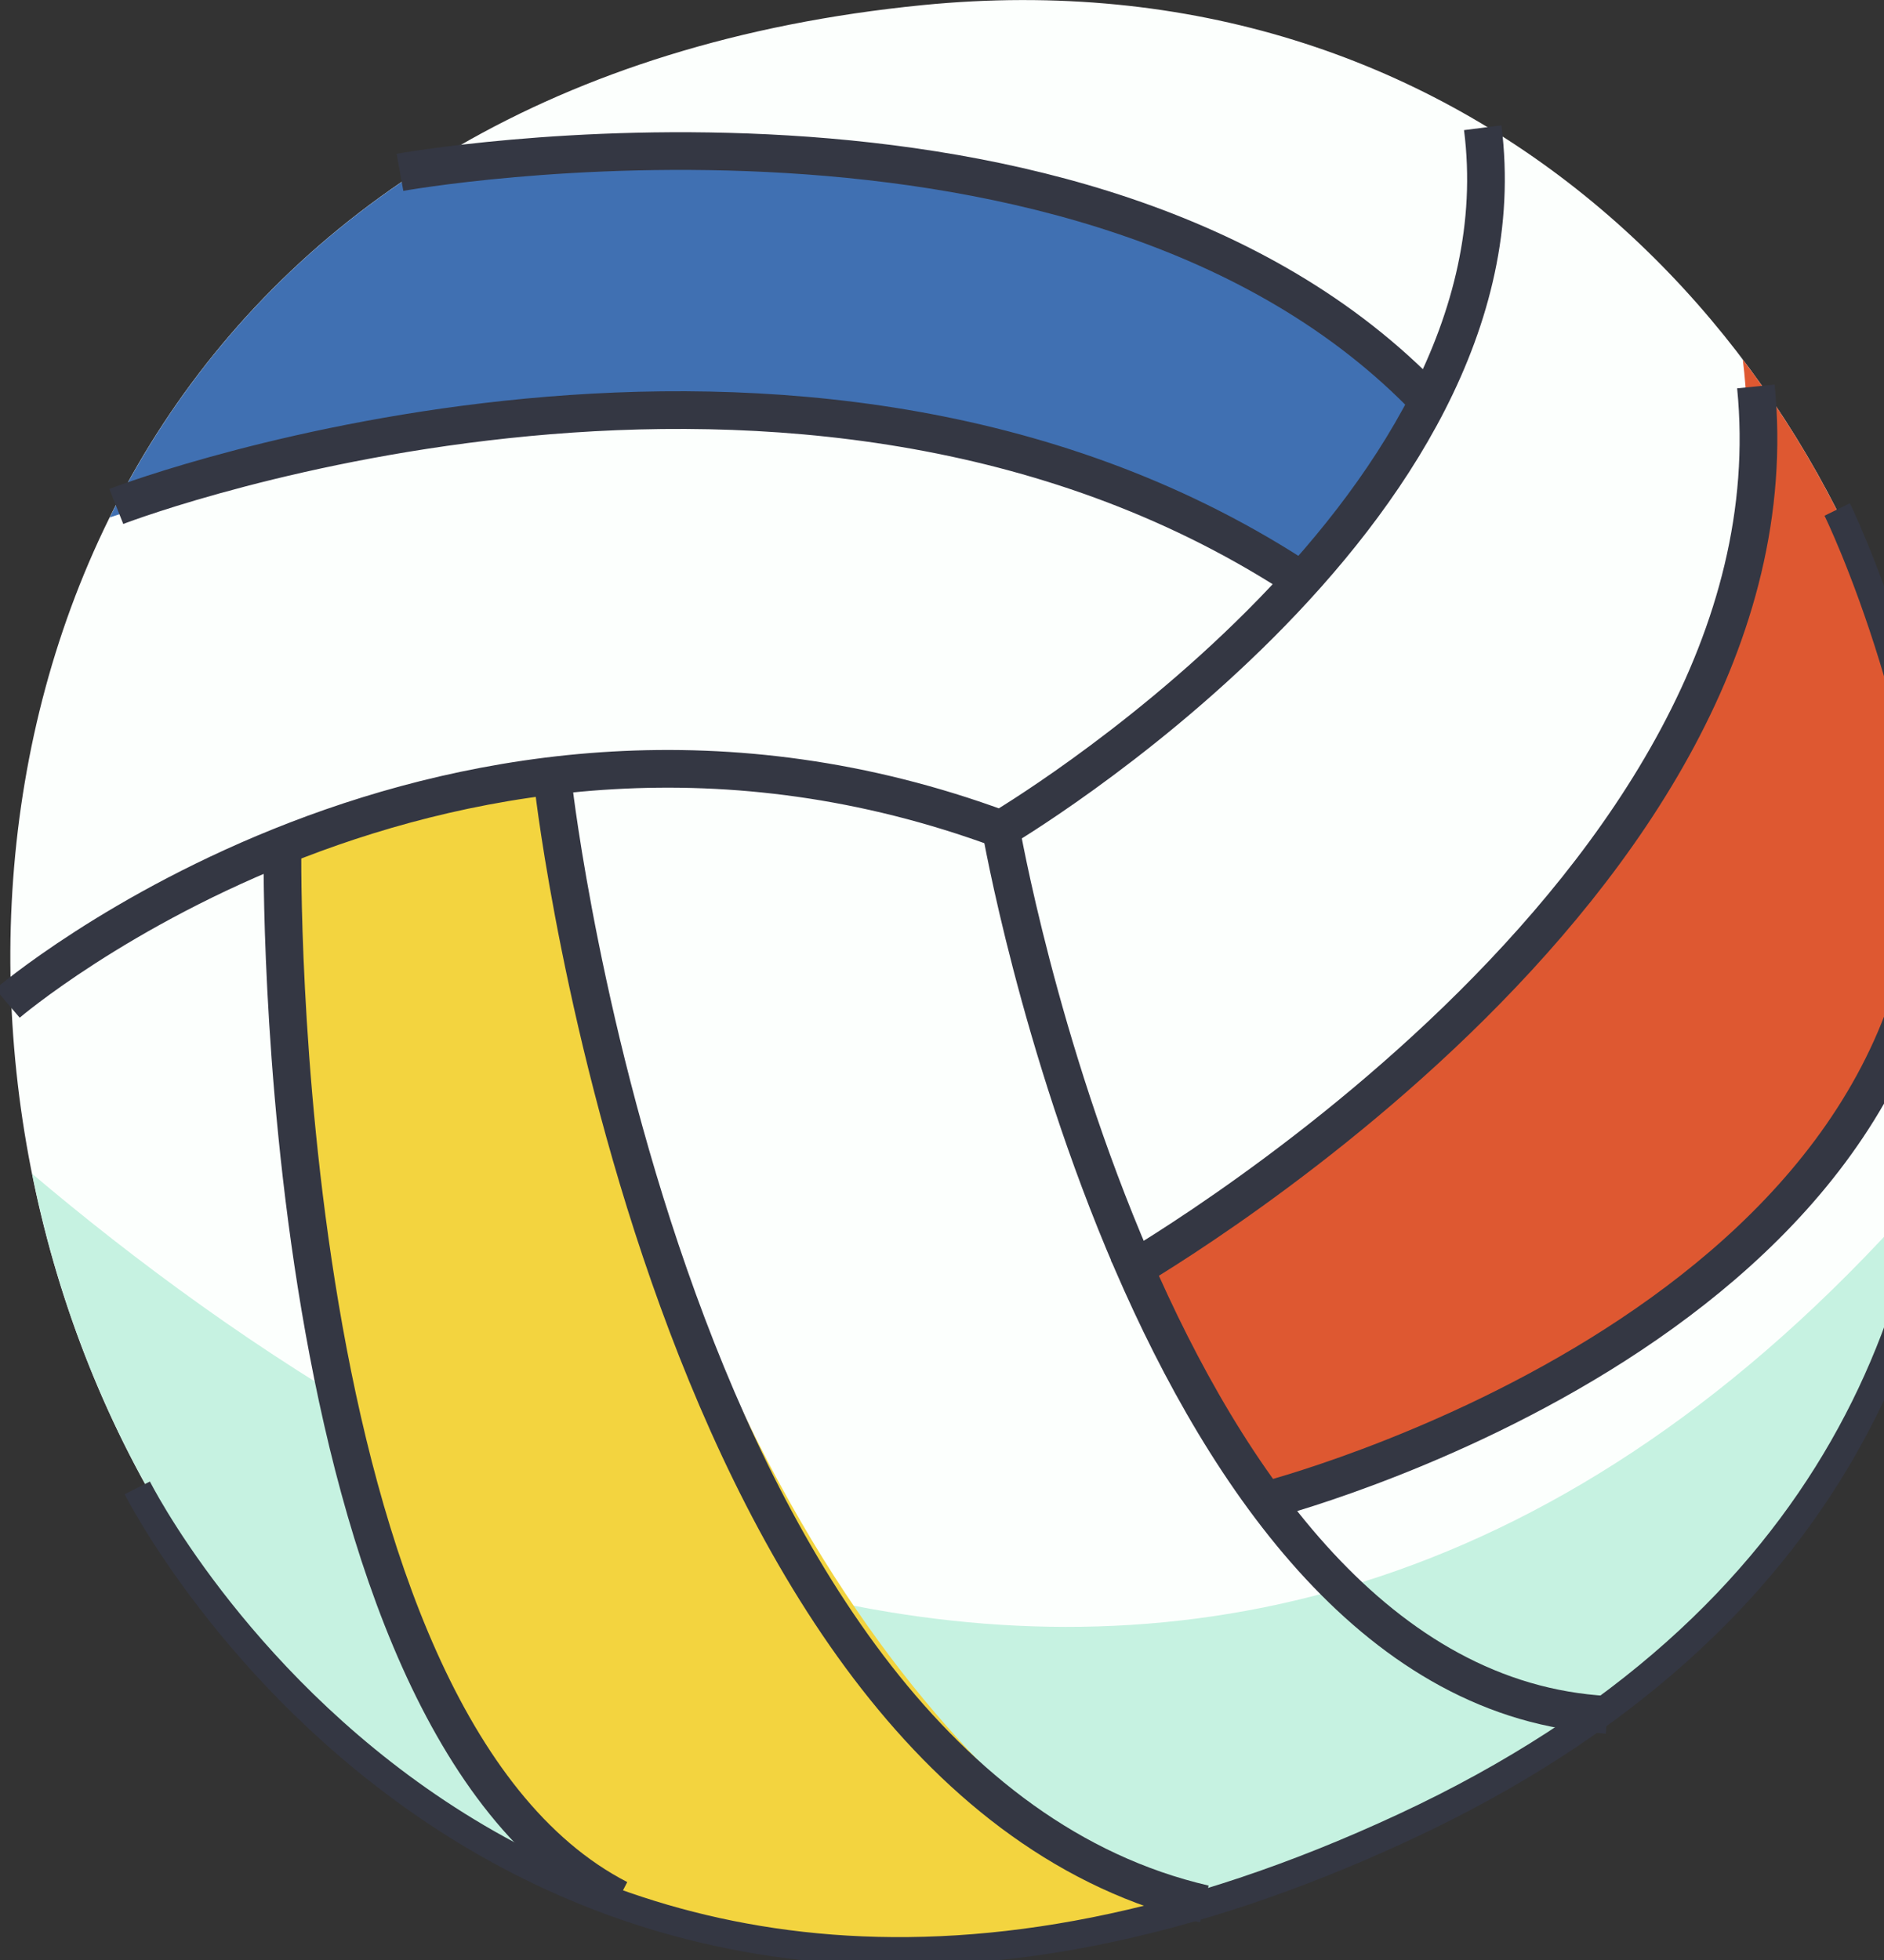
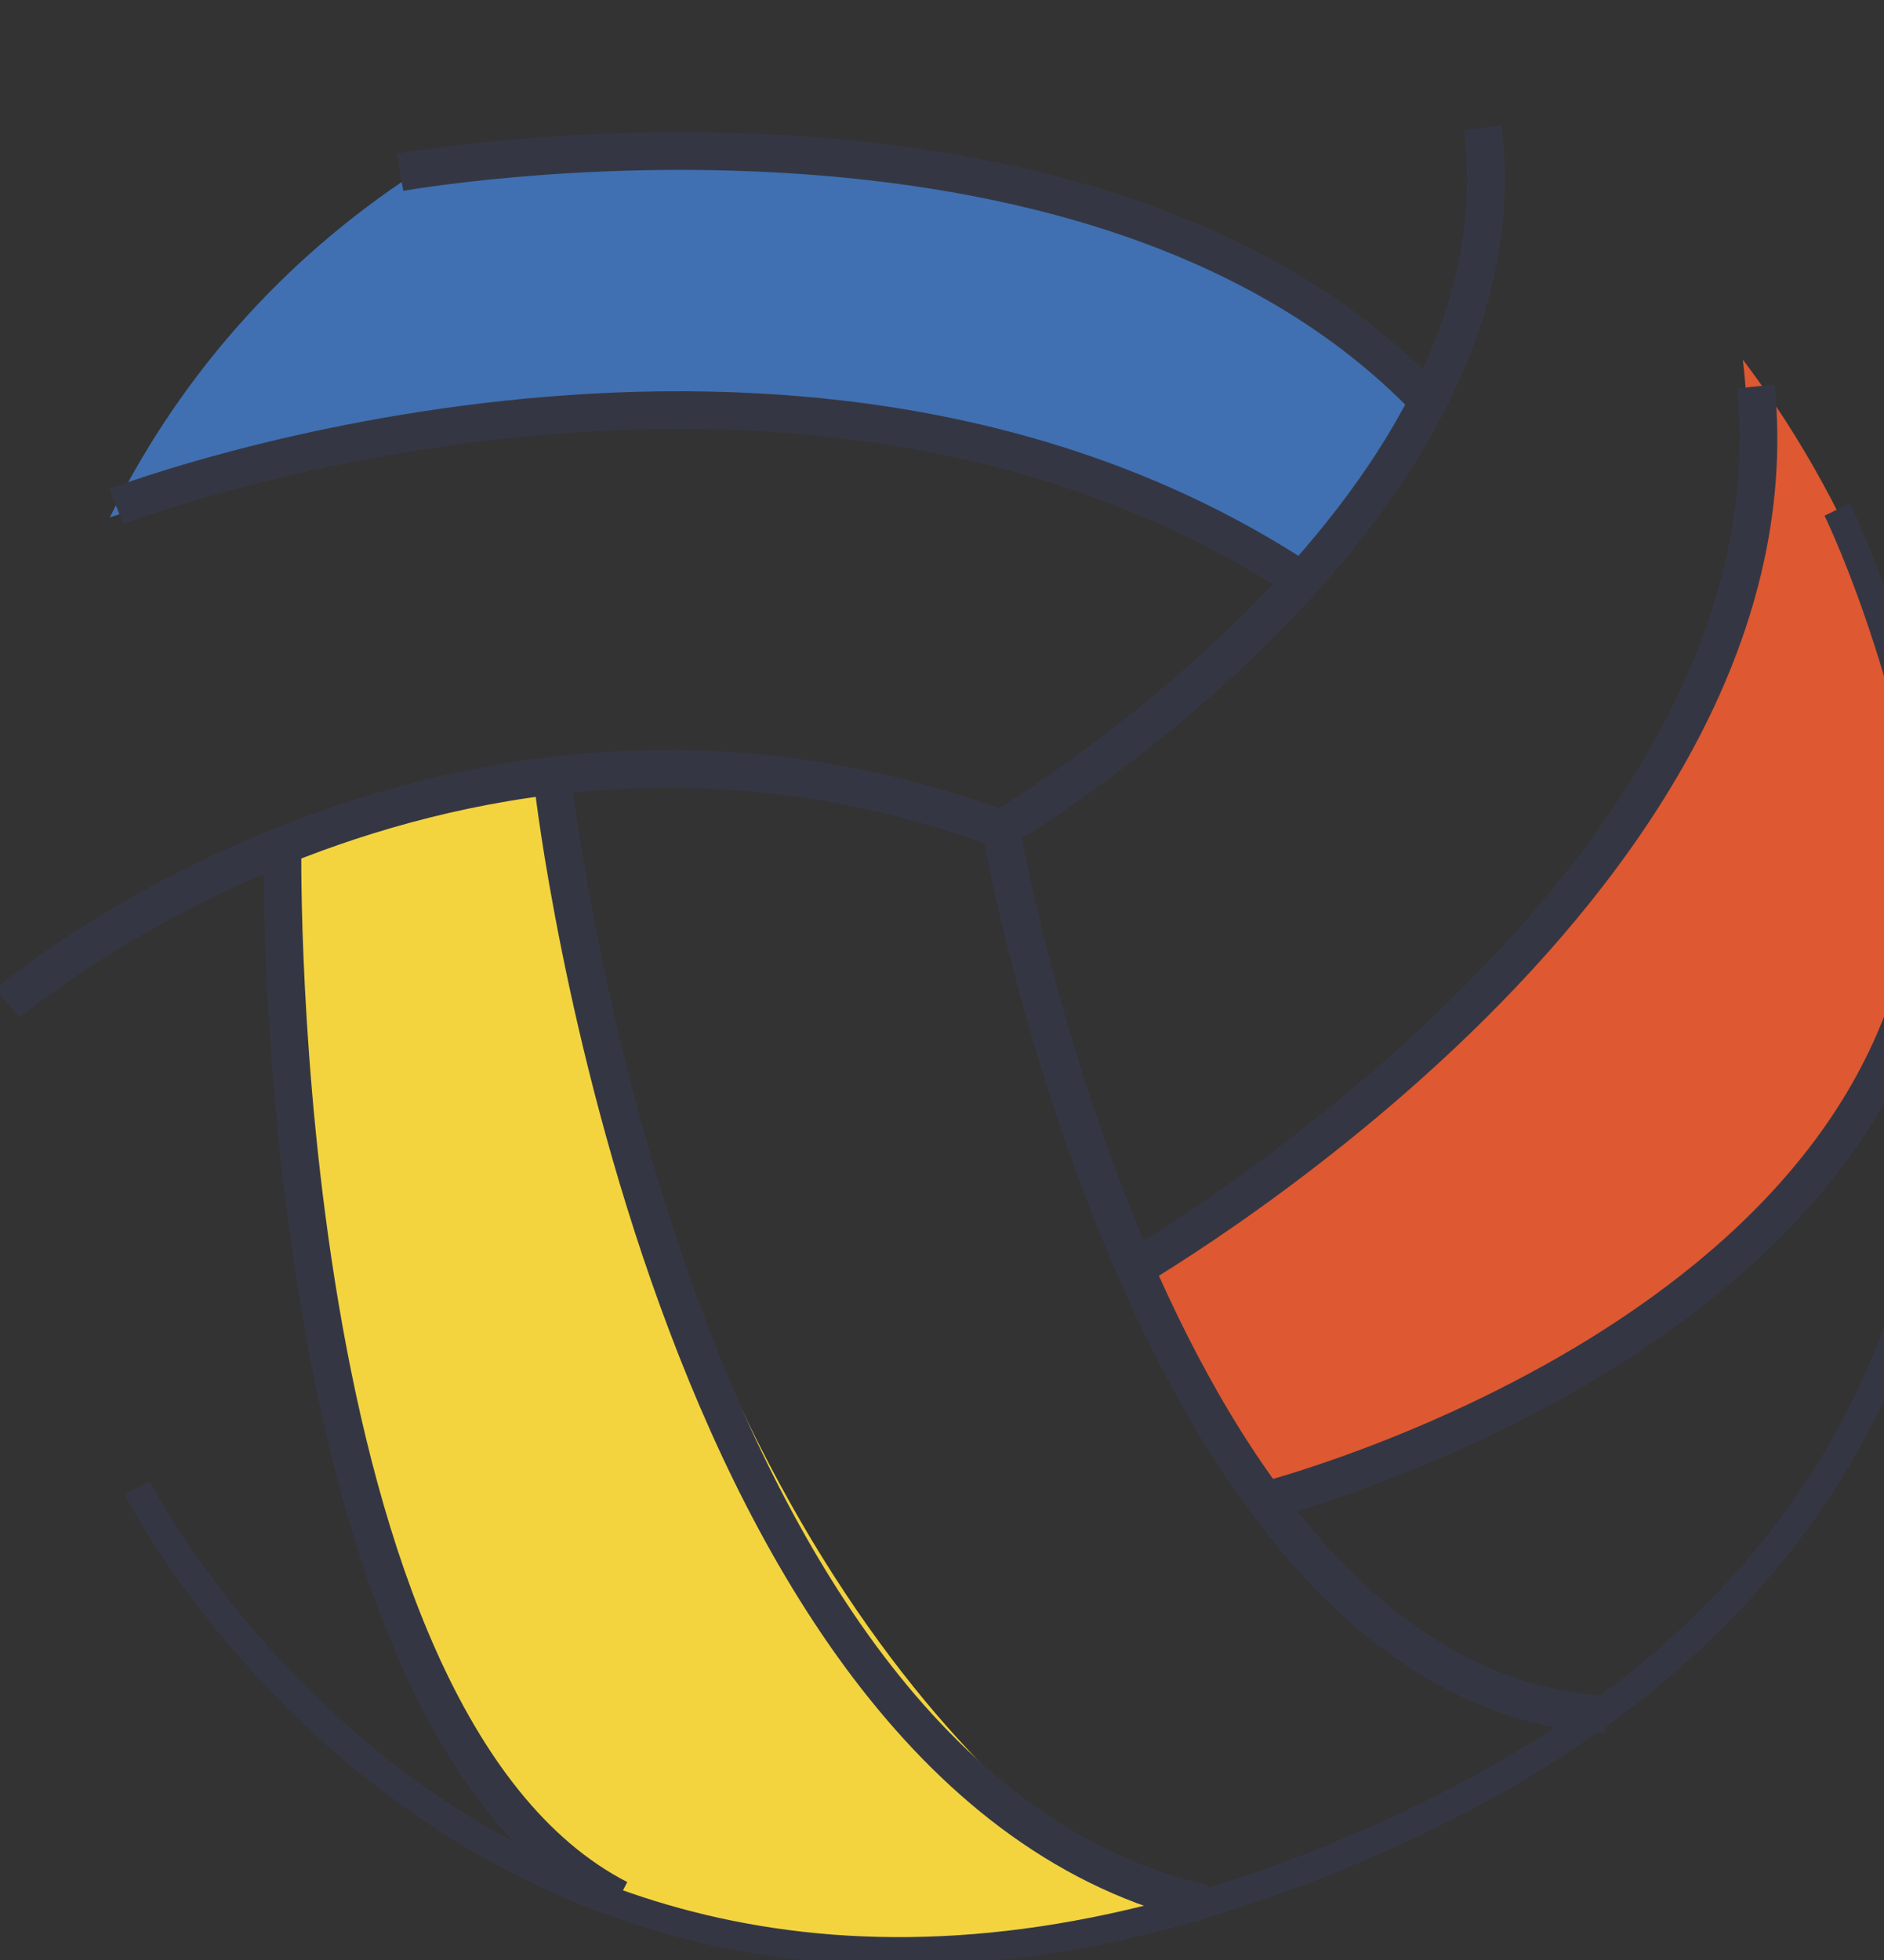
<svg xmlns="http://www.w3.org/2000/svg" width="50" height="52" viewBox="0 0 50 52" fill="none">
  <rect x="0" y="0" width="50" height="52" fill="#333333" stroke="none" />
  <g clip-path="url(#clip0_1718_2359)">
-     <path d="M24.478 0.136C53.126 -2.701 63.951 40.193 33.609 50.098C-2.592 61.918 -14.581 4.002 24.478 0.136Z" fill="#FCFFFD" />
    <path d="M51.709 24.203C51.332 18.919 49.433 13.74 46.253 9.54C48.01 24.092 30.479 33.583 30.479 33.583L33.658 39.858C43.785 37.027 49.092 31.136 51.709 24.203Z" fill="#DE5831" />
-     <path d="M51.239 31.439C32.774 52.756 11.599 40.23 0.854 31.142C3.551 44.566 15.576 55.989 33.609 50.098C44.014 46.703 49.581 39.424 51.239 31.439Z" fill="#C6F2E1" />
    <path d="M31.122 50.804C27.219 48.611 18.101 41.413 14.797 20.871L7.572 22.556C7.572 22.556 6.143 41.221 15.026 49.813C19.523 51.777 24.936 52.328 31.122 50.804Z" fill="#F3D43F" />
    <path d="M37.952 10.754C37.952 10.754 28.871 1.171 10.647 4.838C7.17 7.205 4.615 10.284 2.914 13.728C6.873 12.39 14.272 10.308 20.718 10.897C28.506 11.609 32.601 13.759 34.648 15.376L37.952 10.754Z" fill="#4070B2" />
    <path d="M0.198 26.62C0.198 26.62 11.927 16.59 26.563 21.998C26.563 21.998 40.667 13.685 39.35 3.389" stroke="#343743" stroke-miterlimit="10" />
    <path d="M3.087 13.437C3.712 13.189 21.144 6.771 34.339 15.264" stroke="#343743" stroke-miterlimit="10" />
    <path d="M10.615 4.572C10.615 4.572 28.938 1.27 37.902 10.643" stroke="#343743" stroke-miterlimit="10" />
    <path d="M26.564 21.998C26.564 21.998 30.516 44.833 42.647 45.495" stroke="#343743" stroke-miterlimit="10" />
    <path d="M14.698 20.945C14.698 20.945 17.729 47.211 31.963 50.513" stroke="#343743" stroke-miterlimit="10" />
    <path d="M7.497 22.556C7.497 22.556 7.188 45.626 16.418 50.377" stroke="#343743" stroke-miterlimit="10" />
    <path d="M29.73 33.88C29.73 33.88 47.924 23.584 46.6 10.253" stroke="#343743" stroke-miterlimit="10" />
    <path d="M33.547 39.821C33.547 39.821 51.356 35.292 51.356 22.357" stroke="#343743" stroke-miterlimit="10" />
    <path d="M3.644 39.474C3.644 39.474 13.671 59.465 37.289 48.463C60.599 37.603 48.758 13.517 48.758 13.517" stroke="#343743" stroke-width="0.75" stroke-miterlimit="10" />
  </g>
  <defs>
    <clipPath id="clip0_1718_2359">
      <rect width="52" height="52" fill="white" />
    </clipPath>
  </defs>
</svg>